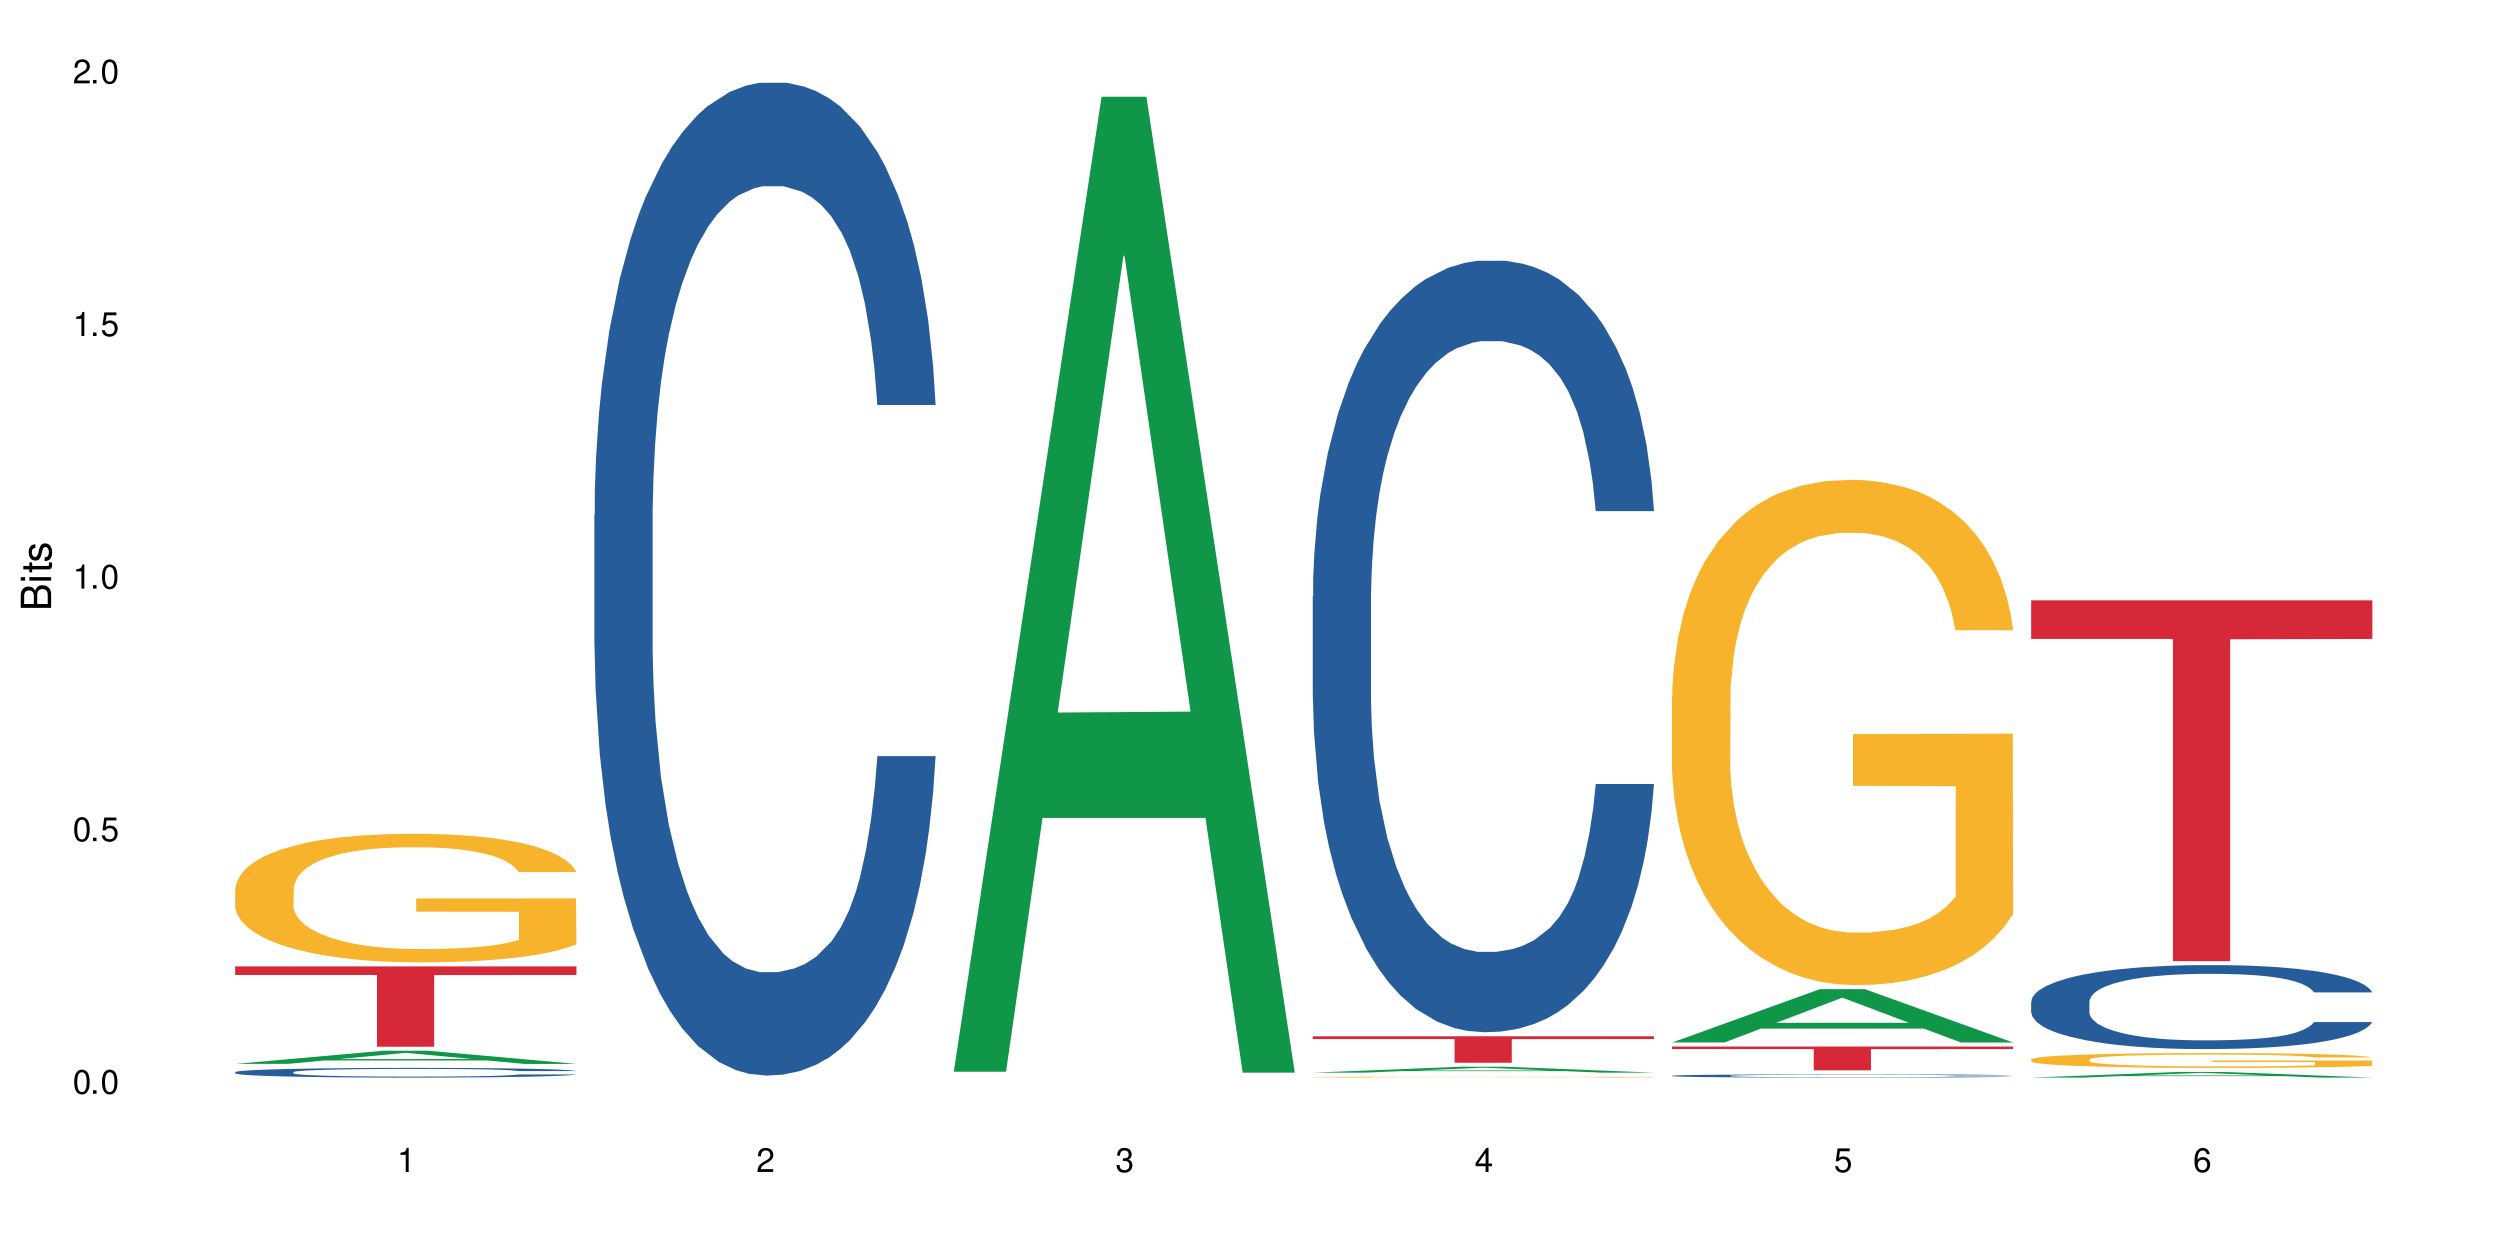
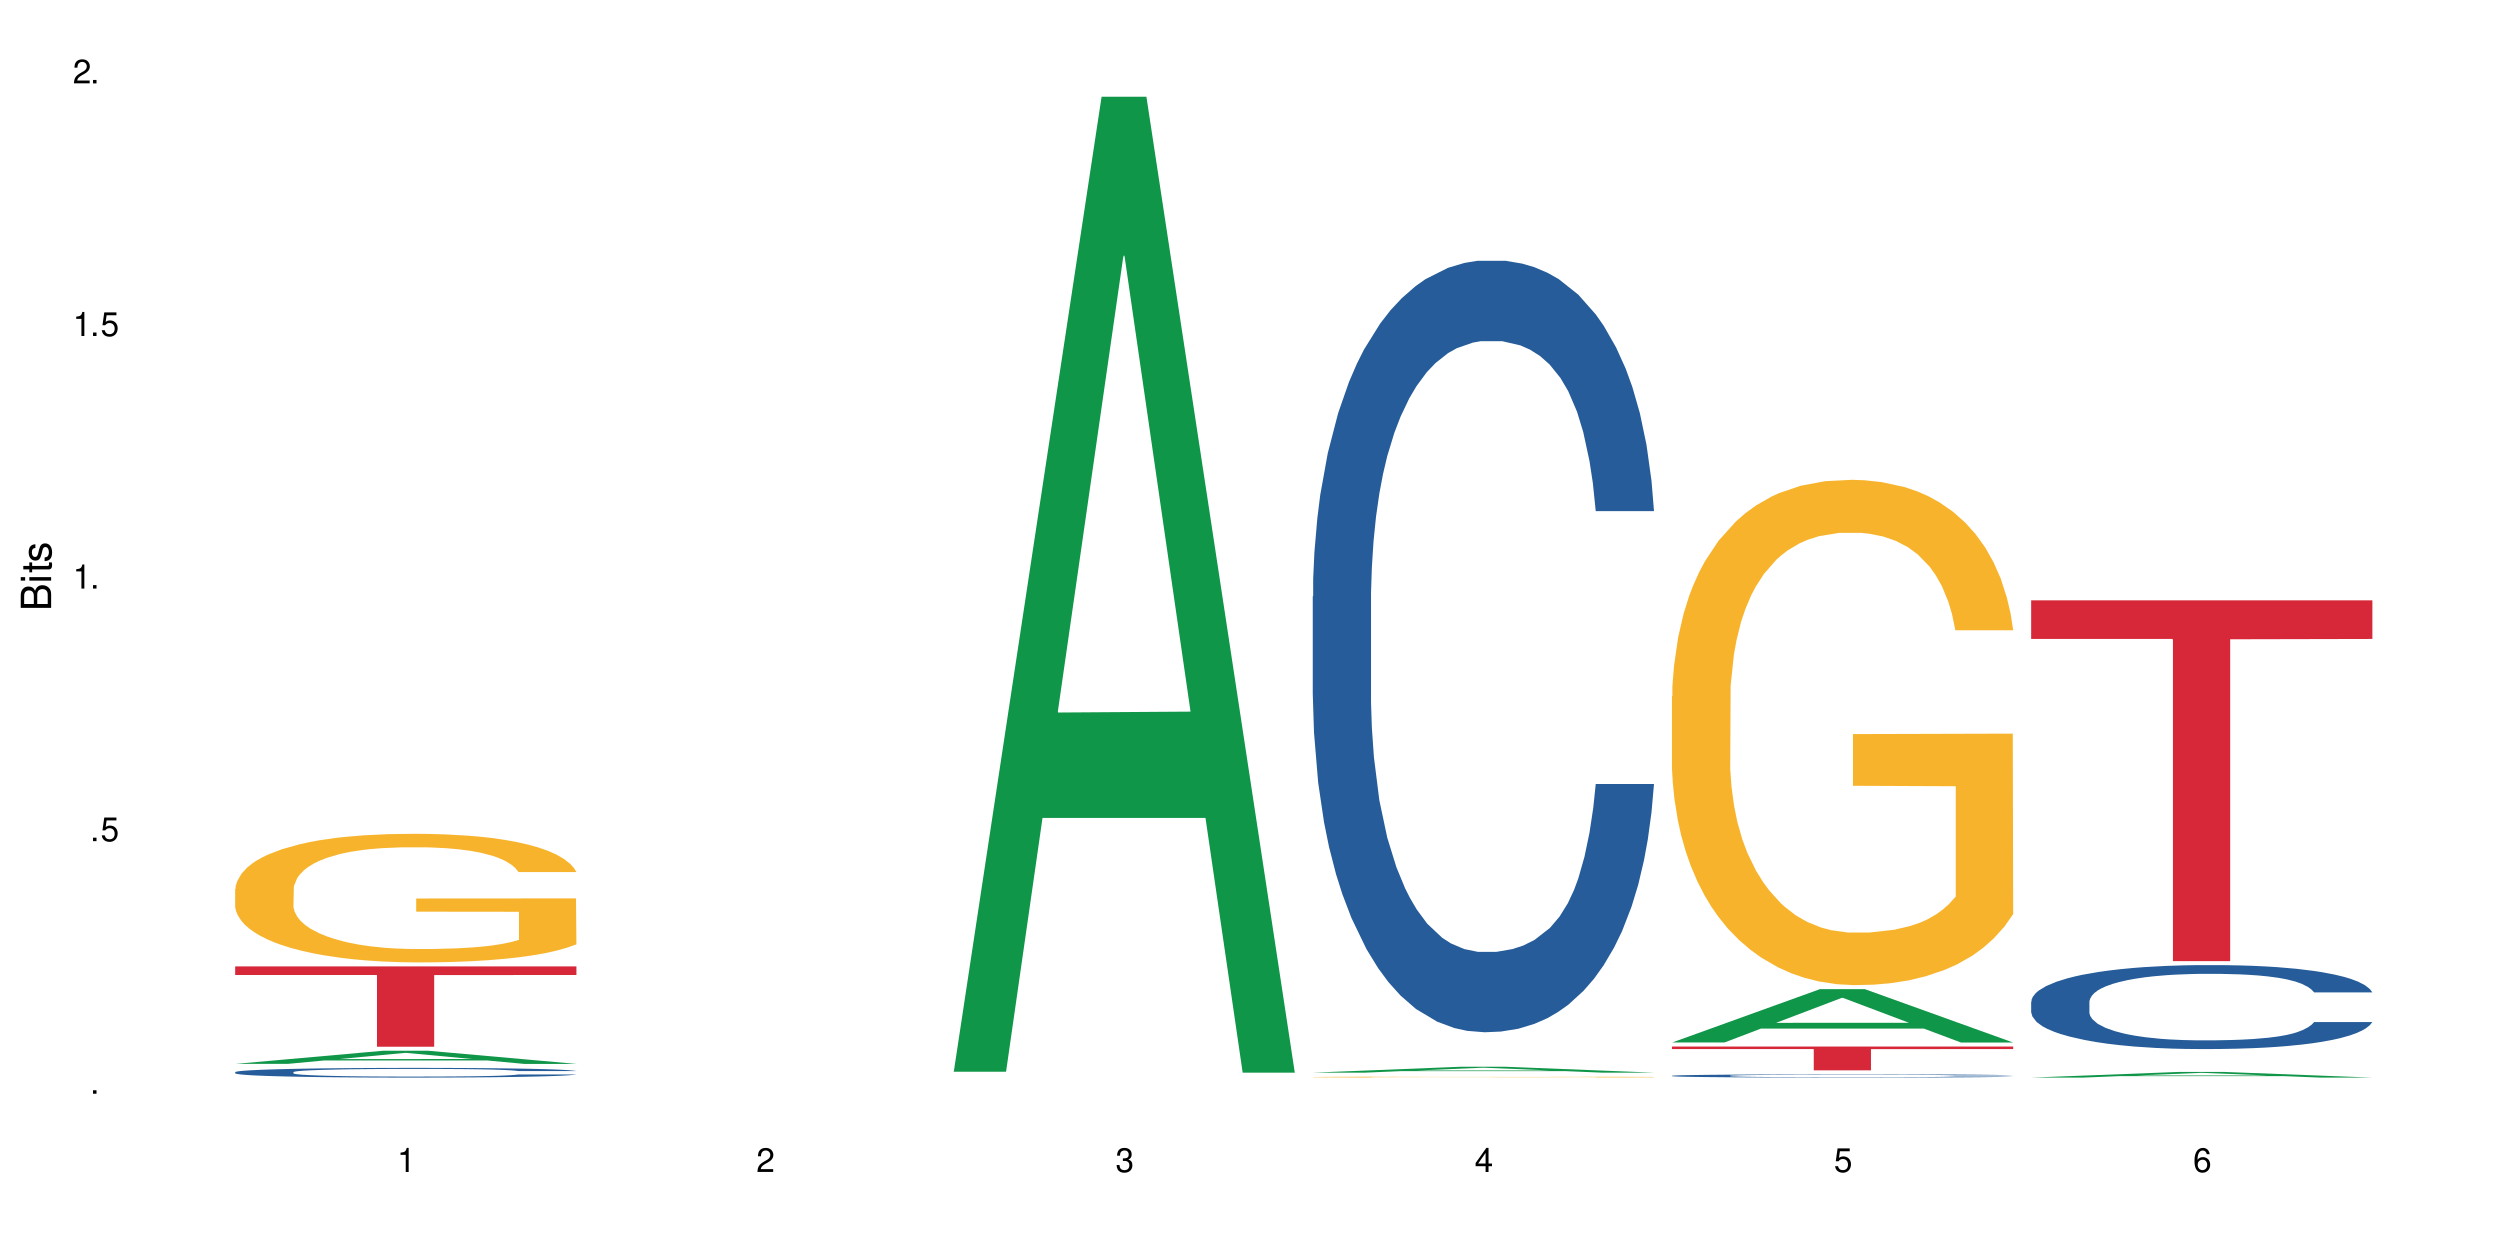
<svg xmlns="http://www.w3.org/2000/svg" xmlns:xlink="http://www.w3.org/1999/xlink" width="720" height="360" viewBox="0 0 720 360">
  <defs>
    <g>
      <g id="glyph-0-0">
</g>
      <g id="glyph-0-1">
-         <path d="M 2.641 -6.938 C 2 -6.938 1.422 -6.656 1.078 -6.172 C 0.641 -5.562 0.406 -4.641 0.406 -3.359 C 0.406 -1.016 1.188 0.219 2.641 0.219 C 4.078 0.219 4.859 -1.016 4.859 -3.297 C 4.859 -4.641 4.656 -5.547 4.203 -6.172 C 3.844 -6.656 3.281 -6.938 2.641 -6.938 Z M 2.641 -6.188 C 3.547 -6.188 4 -5.25 4 -3.375 C 4 -1.406 3.562 -0.484 2.625 -0.484 C 1.734 -0.484 1.281 -1.438 1.281 -3.344 C 1.281 -5.25 1.734 -6.188 2.641 -6.188 Z M 2.641 -6.188 " />
-       </g>
+         </g>
      <g id="glyph-0-2">
        <path d="M 1.828 -1 L 0.828 -1 L 0.828 0 L 1.828 0 Z M 1.828 -1 " />
      </g>
      <g id="glyph-0-3">
        <path d="M 4.562 -6.797 L 1.062 -6.797 L 0.547 -3.094 L 1.328 -3.094 C 1.719 -3.562 2.047 -3.734 2.578 -3.734 C 3.484 -3.734 4.062 -3.109 4.062 -2.094 C 4.062 -1.125 3.484 -0.531 2.578 -0.531 C 1.828 -0.531 1.375 -0.906 1.188 -1.672 L 0.328 -1.672 C 0.453 -1.109 0.547 -0.844 0.75 -0.594 C 1.125 -0.078 1.828 0.219 2.594 0.219 C 3.969 0.219 4.922 -0.781 4.922 -2.219 C 4.922 -3.562 4.031 -4.484 2.719 -4.484 C 2.25 -4.484 1.859 -4.359 1.469 -4.062 L 1.734 -5.969 L 4.562 -5.969 Z M 4.562 -6.797 " />
      </g>
      <g id="glyph-0-4">
        <path d="M 2.484 -4.938 L 2.484 0 L 3.328 0 L 3.328 -6.938 L 2.766 -6.938 C 2.469 -5.875 2.281 -5.734 0.984 -5.562 L 0.984 -4.938 Z M 2.484 -4.938 " />
      </g>
      <g id="glyph-0-5">
        <path d="M 4.859 -0.828 L 1.281 -0.828 C 1.359 -1.406 1.672 -1.781 2.5 -2.281 L 3.469 -2.828 C 4.406 -3.344 4.906 -4.062 4.906 -4.906 C 4.906 -5.484 4.672 -6.031 4.266 -6.406 C 3.859 -6.766 3.375 -6.938 2.719 -6.938 C 1.859 -6.938 1.219 -6.625 0.844 -6.031 C 0.609 -5.672 0.5 -5.234 0.484 -4.531 L 1.328 -4.531 C 1.359 -5.016 1.406 -5.281 1.531 -5.516 C 1.75 -5.938 2.188 -6.203 2.703 -6.203 C 3.469 -6.203 4.031 -5.641 4.031 -4.891 C 4.031 -4.344 3.719 -3.859 3.125 -3.516 L 2.234 -3 C 0.812 -2.172 0.406 -1.531 0.328 -0.016 L 4.859 -0.016 Z M 4.859 -0.828 " />
      </g>
      <g id="glyph-0-6">
        <path d="M 2.125 -3.188 L 2.578 -3.188 C 3.5 -3.188 3.984 -2.766 3.984 -1.922 C 3.984 -1.062 3.469 -0.531 2.594 -0.531 C 1.656 -0.531 1.203 -1 1.156 -2.016 L 0.312 -2.016 C 0.344 -1.453 0.438 -1.094 0.609 -0.781 C 0.953 -0.109 1.625 0.219 2.547 0.219 C 3.953 0.219 4.859 -0.625 4.859 -1.938 C 4.859 -2.828 4.516 -3.297 3.703 -3.594 C 4.344 -3.844 4.656 -4.328 4.656 -5.031 C 4.656 -6.219 3.875 -6.938 2.578 -6.938 C 1.203 -6.938 0.484 -6.172 0.453 -4.703 L 1.297 -4.703 C 1.312 -5.125 1.344 -5.359 1.453 -5.578 C 1.641 -5.969 2.062 -6.203 2.594 -6.203 C 3.344 -6.203 3.797 -5.75 3.797 -5 C 3.797 -4.516 3.609 -4.219 3.25 -4.047 C 3.016 -3.953 2.703 -3.922 2.125 -3.906 Z M 2.125 -3.188 " />
      </g>
      <g id="glyph-0-7">
        <path d="M 3.141 -1.672 L 3.141 0 L 3.984 0 L 3.984 -1.672 L 4.984 -1.672 L 4.984 -2.438 L 3.984 -2.438 L 3.984 -6.938 L 3.359 -6.938 L 0.266 -2.578 L 0.266 -1.672 Z M 3.141 -2.438 L 1 -2.438 L 3.141 -5.5 Z M 3.141 -2.438 " />
      </g>
      <g id="glyph-0-8">
        <path d="M 4.781 -5.125 C 4.609 -6.266 3.891 -6.938 2.844 -6.938 C 2.094 -6.938 1.422 -6.578 1.031 -5.953 C 0.594 -5.266 0.406 -4.422 0.406 -3.172 C 0.406 -2 0.578 -1.25 0.984 -0.641 C 1.359 -0.078 1.953 0.219 2.703 0.219 C 3.984 0.219 4.922 -0.75 4.922 -2.094 C 4.922 -3.375 4.062 -4.281 2.844 -4.281 C 2.172 -4.281 1.641 -4.031 1.281 -3.516 C 1.281 -5.234 1.828 -6.188 2.797 -6.188 C 3.391 -6.188 3.797 -5.797 3.938 -5.125 Z M 2.734 -3.531 C 3.547 -3.531 4.062 -2.953 4.062 -2.031 C 4.062 -1.156 3.484 -0.531 2.703 -0.531 C 1.922 -0.531 1.328 -1.188 1.328 -2.078 C 1.328 -2.938 1.906 -3.531 2.734 -3.531 Z M 2.734 -3.531 " />
      </g>
      <g id="glyph-1-0">
</g>
      <g id="glyph-1-1">
        <path d="M 0 -0.953 L 0 -4.891 C 0 -5.719 -0.234 -6.344 -0.734 -6.797 C -1.188 -7.234 -1.812 -7.469 -2.5 -7.469 C -3.547 -7.469 -4.188 -7 -4.625 -5.875 C -4.984 -6.688 -5.625 -7.094 -6.531 -7.094 C -7.172 -7.094 -7.734 -6.859 -8.141 -6.391 C -8.562 -5.922 -8.75 -5.344 -8.75 -4.5 L -8.75 -0.953 Z M -4.984 -2.062 L -7.766 -2.062 L -7.766 -4.219 C -7.766 -4.844 -7.688 -5.203 -7.453 -5.5 C -7.219 -5.812 -6.859 -5.969 -6.375 -5.969 C -5.891 -5.969 -5.531 -5.812 -5.297 -5.5 C -5.062 -5.203 -4.984 -4.844 -4.984 -4.219 Z M -0.984 -2.062 L -4 -2.062 L -4 -4.781 C -4 -5.766 -3.438 -6.359 -2.484 -6.359 C -1.547 -6.359 -0.984 -5.766 -0.984 -4.781 Z M -0.984 -2.062 " />
      </g>
      <g id="glyph-1-2">
        <path d="M -6.281 -1.797 L -6.281 -0.797 L 0 -0.797 L 0 -1.797 Z M -8.75 -1.797 L -8.75 -0.797 L -7.484 -0.797 L -7.484 -1.797 Z M -8.75 -1.797 " />
      </g>
      <g id="glyph-1-3">
        <path d="M -6.281 -3.047 L -6.281 -2.016 L -8.016 -2.016 L -8.016 -1.016 L -6.281 -1.016 L -6.281 -0.172 L -5.469 -0.172 L -5.469 -1.016 L -0.719 -1.016 C -0.078 -1.016 0.281 -1.453 0.281 -2.234 C 0.281 -2.5 0.25 -2.719 0.188 -3.047 L -0.641 -3.047 C -0.609 -2.906 -0.594 -2.766 -0.594 -2.562 C -0.594 -2.141 -0.719 -2.016 -1.156 -2.016 L -5.469 -2.016 L -5.469 -3.047 Z M -6.281 -3.047 " />
      </g>
      <g id="glyph-1-4">
        <path d="M -4.531 -5.25 C -5.766 -5.25 -6.469 -4.422 -6.469 -2.969 C -6.469 -1.516 -5.719 -0.562 -4.547 -0.562 C -3.562 -0.562 -3.094 -1.062 -2.734 -2.562 L -2.516 -3.484 C -2.344 -4.188 -2.094 -4.469 -1.641 -4.469 C -1.047 -4.469 -0.641 -3.875 -0.641 -3 C -0.641 -2.453 -0.797 -2 -1.062 -1.75 C -1.25 -1.594 -1.422 -1.531 -1.875 -1.469 L -1.875 -0.406 C -0.422 -0.453 0.281 -1.266 0.281 -2.922 C 0.281 -4.5 -0.5 -5.516 -1.719 -5.516 C -2.656 -5.516 -3.172 -4.984 -3.469 -3.734 L -3.703 -2.766 C -3.891 -1.953 -4.156 -1.609 -4.594 -1.609 C -5.188 -1.609 -5.547 -2.125 -5.547 -2.938 C -5.547 -3.75 -5.203 -4.172 -4.531 -4.203 Z M -4.531 -5.25 " />
      </g>
    </g>
  </defs>
-   <rect x="-72" y="-36" width="864" height="432" fill="rgb(100%, 100%, 100%)" fill-opacity="1" />
  <path fill-rule="nonzero" fill="rgb(6.275%, 58.824%, 28.235%)" fill-opacity="1" d="M 67.73 306.402 L 67.836 306.398 L 110.359 302.613 L 123.273 302.613 L 166.008 306.406 L 150.992 306.406 L 140.281 305.414 L 93.352 305.414 L 82.852 306.402 L 67.73 306.402 L 97.863 305.004 L 135.977 305 L 116.973 303.23 L 116.766 303.227 L 116.555 303.238 L 97.758 305 L 97.863 305.004 Z M 67.73 306.402 " />
  <path fill-rule="nonzero" fill="rgb(14.51%, 36.078%, 60%)" fill-opacity="1" d="M 67.73 308.77 L 67.852 308.766 L 67.852 308.707 L 68.211 308.609 L 69.051 308.488 L 69.887 308.402 L 72.047 308.25 L 75.043 308.105 L 78.156 307.996 L 80.434 307.93 L 82.473 307.879 L 87.145 307.781 L 90.145 307.734 L 93.379 307.691 L 97.332 307.648 L 100.211 307.621 L 106.684 307.582 L 111.477 307.562 L 115.191 307.555 L 123.223 307.555 L 128.016 307.566 L 131.492 307.578 L 135.324 307.598 L 138.562 307.621 L 144.195 307.68 L 149.227 307.75 L 151.504 307.789 L 155.102 307.871 L 157.855 307.945 L 159.773 308.012 L 161.934 308.105 L 163.848 308.223 L 165.289 308.352 L 166.008 308.461 L 149.227 308.461 L 148.391 308.359 L 147.43 308.281 L 145.633 308.176 L 143.836 308.102 L 141.316 308.027 L 139.039 307.98 L 135.926 307.93 L 133.168 307.898 L 130.293 307.879 L 127.535 307.863 L 122.262 307.848 L 116.148 307.848 L 113.871 307.852 L 109.199 307.871 L 106.684 307.891 L 103.086 307.926 L 100.57 307.957 L 97.574 308.008 L 95.535 308.055 L 93.02 308.121 L 91.223 308.18 L 89.184 308.262 L 87.984 308.324 L 86.906 308.398 L 85.949 308.48 L 85.23 308.57 L 84.75 308.664 L 84.508 308.758 L 84.508 309.152 L 84.75 309.242 L 85.348 309.352 L 86.906 309.508 L 89.184 309.641 L 91.82 309.75 L 94.336 309.824 L 95.777 309.859 L 97.691 309.902 L 100.688 309.953 L 105.004 310.004 L 107.52 310.023 L 111.355 310.043 L 115.312 310.055 L 120.586 310.055 L 125.258 310.043 L 128.375 310.031 L 131.609 310.012 L 136.043 309.969 L 138.801 309.926 L 141.199 309.879 L 142.996 309.832 L 144.195 309.789 L 145.992 309.711 L 147.43 309.625 L 148.508 309.535 L 149.227 309.449 L 166.008 309.449 L 165.289 309.551 L 164.207 309.648 L 163.129 309.723 L 161.453 309.812 L 159.535 309.891 L 156.777 309.98 L 154.5 310.039 L 151.504 310.102 L 148.75 310.152 L 145.754 310.195 L 141.316 310.246 L 138.441 310.273 L 135.324 310.293 L 131.609 310.316 L 126.938 310.332 L 121.902 310.344 L 117.227 310.348 L 112.195 310.34 L 108.48 310.332 L 103.566 310.309 L 97.453 310.262 L 93.02 310.215 L 89.543 310.164 L 86.547 310.113 L 83.191 310.043 L 78.875 309.934 L 76.238 309.848 L 74.441 309.773 L 72.406 309.676 L 70.969 309.586 L 69.289 309.441 L 68.09 309.262 L 67.73 309.121 Z M 67.73 308.77 " />
  <path fill-rule="nonzero" fill="rgb(96.863%, 70.196%, 16.863%)" fill-opacity="1" d="M 67.73 255.996 L 67.852 255.965 L 67.852 255.289 L 68.332 253.766 L 69.527 251.668 L 71.086 249.941 L 72.766 248.59 L 73.844 247.879 L 75.641 246.863 L 77.199 246.121 L 81.152 244.598 L 86.188 243.18 L 88.945 242.57 L 92.059 241.992 L 96.496 241.352 L 98.531 241.113 L 104.766 240.574 L 111.836 240.234 L 119.625 240.133 L 123.223 240.168 L 128.133 240.301 L 134.848 240.676 L 138.68 241.012 L 141.676 241.352 L 144.793 241.793 L 148.629 242.469 L 152.223 243.281 L 155.102 244.09 L 157.977 245.105 L 160.375 246.188 L 162.41 247.371 L 164.207 248.793 L 165.289 249.977 L 166.008 251.16 L 149.348 251.16 L 148.391 249.977 L 147.309 249.062 L 145.512 247.945 L 143.715 247.137 L 141.918 246.492 L 138.562 245.613 L 135.684 245.07 L 132.09 244.598 L 128.613 244.293 L 124.66 244.09 L 122.262 244.023 L 115.91 244.023 L 110.156 244.262 L 106.801 244.531 L 104.406 244.801 L 101.047 245.309 L 99.012 245.715 L 97.812 245.984 L 94.219 247.035 L 91.82 247.98 L 90.504 248.625 L 88.824 249.637 L 87.625 250.551 L 86.309 251.906 L 85.59 252.918 L 84.629 255.219 L 84.508 261.309 L 84.871 262.594 L 85.59 263.98 L 86.547 265.199 L 87.984 266.484 L 89.422 267.465 L 91.941 268.785 L 94.098 269.664 L 95.777 270.238 L 99.012 271.152 L 100.328 271.457 L 103.445 272.066 L 106.684 272.539 L 110.637 272.945 L 113.633 273.148 L 118.426 273.316 L 124.539 273.316 L 131.73 273.113 L 136.285 272.844 L 139.398 272.57 L 141.438 272.336 L 143.953 271.965 L 145.754 271.625 L 147.43 271.254 L 149.469 270.676 L 149.469 262.594 L 119.863 262.559 L 119.863 258.77 L 165.887 258.738 L 166.008 271.965 L 163.488 272.875 L 160.375 273.754 L 157.379 274.434 L 154.262 275.008 L 149.828 275.648 L 146.23 276.055 L 140.719 276.531 L 135.684 276.832 L 130.41 277.035 L 125.738 277.137 L 120.223 277.172 L 115.312 277.105 L 110.039 276.902 L 105.844 276.633 L 102.008 276.293 L 98.172 275.852 L 93.379 275.145 L 90.262 274.566 L 87.027 273.855 L 83.789 273.012 L 80.914 272.098 L 78.996 271.387 L 77.078 270.578 L 75.043 269.562 L 73.125 268.41 L 71.688 267.363 L 70.367 266.18 L 69.41 265.062 L 68.449 263.539 L 67.969 262.324 L 67.73 261.273 Z M 67.73 255.996 " />
  <path fill-rule="nonzero" fill="rgb(83.922%, 15.686%, 22.353%)" fill-opacity="1" d="M 67.73 278.324 L 166.008 278.324 L 166.008 280.801 L 125.047 280.82 L 125.047 301.461 L 108.57 301.461 L 108.57 280.844 L 108.332 280.801 L 67.73 280.801 Z M 67.73 278.324 " />
-   <path fill-rule="nonzero" fill="rgb(14.51%, 36.078%, 60%)" fill-opacity="1" d="M 171.18 148.258 L 171.297 147.996 L 171.297 141.723 L 171.66 131.793 L 172.496 119.246 L 173.336 110.625 L 175.492 95.203 L 178.488 80.309 L 181.605 68.809 L 183.883 62.012 L 185.922 56.785 L 190.594 47.117 L 193.59 42.152 L 196.828 37.707 L 200.781 33.266 L 203.656 30.652 L 210.129 26.469 L 214.922 24.641 L 218.641 23.855 L 226.668 23.855 L 231.461 24.902 L 234.938 26.207 L 238.773 28.301 L 242.008 30.652 L 247.641 36.402 L 252.676 43.719 L 254.953 47.902 L 258.547 56.004 L 261.305 63.844 L 263.223 70.637 L 265.379 80.309 L 267.297 92.066 L 268.734 105.395 L 269.453 116.633 L 252.676 116.633 L 251.836 106.18 L 250.879 98.078 L 249.082 87.363 L 247.281 79.785 L 244.766 72.207 L 242.488 67.238 L 239.371 62.273 L 236.617 59.137 L 233.738 56.785 L 230.984 55.219 L 225.711 53.648 L 219.598 53.648 L 217.32 54.172 L 212.645 56.262 L 210.129 58.094 L 206.535 61.75 L 204.016 65.148 L 201.02 70.375 L 198.984 74.82 L 196.469 81.613 L 194.668 87.625 L 192.633 96.25 L 191.434 102.781 L 190.355 110.102 L 189.395 118.727 L 188.676 127.871 L 188.199 137.543 L 187.957 146.949 L 187.957 187.457 L 188.199 196.867 L 188.797 207.844 L 190.355 223.785 L 192.633 237.637 L 195.27 248.613 L 197.785 256.453 L 199.223 260.113 L 201.141 264.293 L 204.137 269.52 L 208.453 274.746 L 210.969 276.84 L 214.805 278.93 L 218.758 279.977 L 224.031 279.977 L 228.707 278.93 L 231.82 277.621 L 235.059 275.531 L 239.492 271.09 L 242.25 266.906 L 244.645 261.941 L 246.445 256.977 L 247.641 252.797 L 249.441 244.691 L 250.879 235.809 L 251.957 226.66 L 252.676 217.773 L 269.453 217.773 L 268.734 228.23 L 267.656 238.422 L 266.578 246 L 264.898 255.148 L 262.984 263.25 L 260.227 272.395 L 257.949 278.406 L 254.953 284.941 L 252.195 289.906 L 249.199 294.348 L 244.766 299.574 L 241.891 302.188 L 238.773 304.543 L 235.059 306.633 L 230.383 308.461 L 225.352 309.508 L 220.676 309.77 L 215.645 309.246 L 211.926 308.199 L 207.012 305.848 L 200.902 301.145 L 196.469 296.18 L 192.992 291.211 L 189.996 285.984 L 186.641 278.93 L 182.324 267.43 L 179.688 258.543 L 177.891 251.227 L 175.852 241.035 L 174.414 231.887 L 172.738 217.254 L 171.539 198.695 L 171.18 184.324 Z M 171.18 148.258 " />
  <path fill-rule="nonzero" fill="rgb(6.275%, 58.824%, 28.235%)" fill-opacity="1" d="M 274.629 308.656 L 274.73 308.395 L 317.254 27.863 L 330.168 27.863 L 372.902 308.922 L 357.887 308.922 L 347.18 235.559 L 300.246 235.559 L 289.746 308.656 L 274.629 308.656 L 304.762 205.207 L 342.875 204.945 L 323.871 73.785 L 323.66 73.52 L 323.449 74.312 L 304.656 204.945 L 304.762 205.207 Z M 274.629 308.656 " />
  <path fill-rule="nonzero" fill="rgb(6.275%, 58.824%, 28.235%)" fill-opacity="1" d="M 378.074 308.922 L 378.18 308.918 L 420.703 307.223 L 433.617 307.223 L 476.352 308.922 L 461.336 308.922 L 450.625 308.48 L 403.695 308.48 L 393.195 308.922 L 378.074 308.922 L 408.207 308.297 L 446.32 308.293 L 427.316 307.5 L 427.109 307.5 L 426.898 307.504 L 408.105 308.293 L 408.207 308.297 Z M 378.074 308.922 " />
  <path fill-rule="nonzero" fill="rgb(14.51%, 36.078%, 60%)" fill-opacity="1" d="M 378.074 171.777 L 378.195 171.574 L 378.195 166.699 L 378.555 158.98 L 379.395 149.234 L 380.23 142.531 L 382.391 130.547 L 385.387 118.973 L 388.5 110.035 L 390.777 104.754 L 392.816 100.691 L 397.492 93.18 L 400.488 89.32 L 403.723 85.867 L 407.676 82.414 L 410.555 80.383 L 417.027 77.133 L 421.82 75.711 L 425.535 75.102 L 433.566 75.102 L 438.359 75.914 L 441.836 76.93 L 445.668 78.555 L 448.906 80.383 L 454.539 84.852 L 459.57 90.539 L 461.848 93.789 L 465.445 100.086 L 468.199 106.176 L 470.117 111.457 L 472.277 118.973 L 474.191 128.113 L 475.633 138.469 L 476.352 147.203 L 459.57 147.203 L 458.734 139.078 L 457.773 132.781 L 455.977 124.457 L 454.18 118.566 L 451.66 112.676 L 449.383 108.816 L 446.27 104.957 L 443.512 102.52 L 440.637 100.691 L 437.879 99.477 L 432.605 98.258 L 426.492 98.258 L 424.215 98.664 L 419.543 100.289 L 417.027 101.707 L 413.43 104.551 L 410.914 107.191 L 407.918 111.254 L 405.879 114.707 L 403.363 119.988 L 401.566 124.66 L 399.527 131.359 L 398.328 136.438 L 397.25 142.125 L 396.293 148.828 L 395.574 155.938 L 395.094 163.449 L 394.855 170.762 L 394.855 202.242 L 395.094 209.555 L 395.691 218.082 L 397.25 230.473 L 399.527 241.238 L 402.164 249.766 L 404.68 255.859 L 406.121 258.703 L 408.035 261.953 L 411.035 266.016 L 415.348 270.078 L 417.863 271.703 L 421.699 273.328 L 425.656 274.141 L 430.93 274.141 L 435.602 273.328 L 438.719 272.312 L 441.953 270.688 L 446.387 267.234 L 449.145 263.984 L 451.543 260.125 L 453.34 256.266 L 454.539 253.016 L 456.336 246.719 L 457.773 239.816 L 458.852 232.707 L 459.57 225.801 L 476.352 225.801 L 475.633 233.926 L 474.555 241.848 L 473.473 247.734 L 471.797 254.844 L 469.879 261.141 L 467.121 268.25 L 464.844 272.922 L 461.848 277.996 L 459.094 281.855 L 456.098 285.309 L 451.66 289.371 L 448.785 291.402 L 445.668 293.23 L 441.953 294.855 L 437.281 296.277 L 432.246 297.09 L 427.574 297.293 L 422.539 296.887 L 418.824 296.074 L 413.91 294.246 L 407.797 290.59 L 403.363 286.73 L 399.887 282.871 L 396.891 278.809 L 393.535 273.328 L 389.223 264.391 L 386.586 257.484 L 384.785 251.797 L 382.75 243.879 L 381.312 236.77 L 379.633 225.395 L 378.434 210.977 L 378.074 199.805 Z M 378.074 171.777 " />
  <path fill-rule="nonzero" fill="rgb(96.863%, 70.196%, 16.863%)" fill-opacity="1" d="M 378.074 310.188 L 378.195 310.188 L 378.195 310.184 L 378.676 310.172 L 379.871 310.156 L 381.43 310.145 L 383.109 310.133 L 384.188 310.129 L 385.984 310.121 L 387.543 310.117 L 391.496 310.105 L 396.531 310.094 L 399.289 310.09 L 402.402 310.086 L 406.84 310.082 L 408.875 310.078 L 415.109 310.074 L 422.18 310.074 L 429.969 310.07 L 433.566 310.074 L 438.48 310.074 L 445.191 310.078 L 449.023 310.078 L 452.02 310.082 L 455.137 310.086 L 458.973 310.09 L 462.566 310.094 L 465.445 310.102 L 468.32 310.109 L 470.719 310.117 L 472.754 310.125 L 474.555 310.137 L 475.633 310.145 L 476.352 310.152 L 459.691 310.152 L 458.734 310.145 L 457.652 310.137 L 455.855 310.129 L 452.262 310.121 L 448.906 310.113 L 446.027 310.109 L 442.434 310.105 L 438.957 310.102 L 420.5 310.102 L 417.145 310.105 L 414.75 310.105 L 411.395 310.109 L 409.355 310.113 L 408.156 310.117 L 404.562 310.125 L 402.164 310.129 L 400.848 310.137 L 399.168 310.141 L 397.969 310.148 L 396.652 310.16 L 395.934 310.168 L 394.973 310.184 L 394.855 310.23 L 395.215 310.238 L 395.934 310.25 L 396.891 310.258 L 399.766 310.273 L 402.285 310.285 L 404.441 310.289 L 406.121 310.293 L 409.355 310.301 L 410.672 310.305 L 413.789 310.309 L 417.027 310.312 L 420.98 310.316 L 442.074 310.316 L 446.629 310.312 L 449.746 310.312 L 451.781 310.309 L 454.297 310.309 L 456.098 310.305 L 457.773 310.301 L 459.812 310.297 L 459.812 310.238 L 430.211 310.238 L 430.211 310.211 L 476.23 310.211 L 476.352 310.309 L 473.832 310.312 L 470.719 310.32 L 467.723 310.324 L 464.605 310.328 L 460.172 310.336 L 456.574 310.336 L 451.062 310.34 L 446.027 310.344 L 436.082 310.344 L 430.57 310.348 L 425.656 310.344 L 420.383 310.344 L 416.188 310.34 L 412.352 310.34 L 408.516 310.336 L 403.723 310.332 L 400.605 310.328 L 397.371 310.32 L 394.133 310.316 L 391.258 310.309 L 389.34 310.305 L 387.422 310.297 L 385.387 310.289 L 383.469 310.281 L 382.031 310.273 L 380.711 310.266 L 379.754 310.258 L 378.793 310.246 L 378.316 310.234 L 378.074 310.227 Z M 378.074 310.188 " />
-   <path fill-rule="nonzero" fill="rgb(83.922%, 15.686%, 22.353%)" fill-opacity="1" d="M 378.074 298.441 L 476.352 298.441 L 476.352 299.258 L 435.391 299.266 L 435.391 306.074 L 418.914 306.074 L 418.914 299.273 L 418.676 299.258 L 378.074 299.258 Z M 378.074 298.441 " />
  <path fill-rule="nonzero" fill="rgb(6.275%, 58.824%, 28.235%)" fill-opacity="1" d="M 481.523 300.238 L 481.629 300.223 L 524.152 284.871 L 537.066 284.871 L 579.797 300.254 L 564.785 300.254 L 554.074 296.238 L 507.141 296.238 L 496.641 300.238 L 481.523 300.238 L 511.656 294.578 L 549.77 294.562 L 530.766 287.387 L 530.555 287.371 L 530.348 287.414 L 511.551 294.562 L 511.656 294.578 Z M 481.523 300.238 " />
  <path fill-rule="nonzero" fill="rgb(14.51%, 36.078%, 60%)" fill-opacity="1" d="M 481.523 309.816 L 481.645 309.816 L 481.645 309.793 L 482.004 309.762 L 482.84 309.723 L 483.68 309.691 L 485.836 309.641 L 488.832 309.594 L 491.949 309.555 L 494.227 309.535 L 496.266 309.516 L 500.938 309.484 L 503.934 309.469 L 507.172 309.453 L 511.125 309.438 L 514 309.43 L 520.473 309.418 L 525.27 309.41 L 528.984 309.406 L 537.012 309.406 L 541.809 309.41 L 545.281 309.414 L 549.117 309.422 L 552.352 309.43 L 557.984 309.449 L 563.02 309.473 L 565.297 309.488 L 568.891 309.512 L 571.648 309.539 L 573.566 309.562 L 575.723 309.594 L 577.641 309.633 L 579.078 309.676 L 579.797 309.711 L 563.02 309.711 L 562.18 309.68 L 561.223 309.652 L 559.426 309.617 L 557.625 309.59 L 555.109 309.566 L 552.832 309.551 L 549.715 309.535 L 546.961 309.523 L 544.082 309.516 L 541.328 309.512 L 536.055 309.508 L 527.664 309.508 L 522.992 309.516 L 520.473 309.52 L 516.879 309.531 L 514.363 309.543 L 511.367 309.562 L 509.328 309.574 L 506.812 309.598 L 505.012 309.617 L 502.977 309.645 L 501.777 309.668 L 500.699 309.691 L 499.738 309.719 L 499.02 309.75 L 498.543 309.781 L 498.301 309.812 L 498.301 309.945 L 498.543 309.977 L 499.141 310.012 L 500.699 310.062 L 502.977 310.109 L 505.613 310.145 L 508.129 310.172 L 509.566 310.184 L 511.484 310.195 L 514.48 310.215 L 518.797 310.23 L 521.312 310.238 L 525.148 310.246 L 529.102 310.25 L 534.375 310.25 L 539.051 310.246 L 542.168 310.242 L 545.402 310.234 L 549.836 310.219 L 552.594 310.207 L 554.988 310.188 L 556.789 310.172 L 557.984 310.16 L 559.785 310.133 L 561.223 310.102 L 562.301 310.074 L 563.02 310.043 L 579.797 310.043 L 579.078 310.078 L 578 310.113 L 576.922 310.137 L 575.246 310.168 L 573.328 310.191 L 570.57 310.223 L 568.293 310.242 L 565.297 310.266 L 562.539 310.281 L 559.543 310.297 L 555.109 310.312 L 552.234 310.32 L 549.117 310.328 L 545.402 310.336 L 540.727 310.34 L 535.695 310.344 L 531.02 310.348 L 525.988 310.344 L 522.27 310.34 L 517.359 310.332 L 511.246 310.316 L 506.812 310.301 L 503.336 310.285 L 500.34 310.27 L 496.984 310.246 L 492.668 310.207 L 490.031 310.18 L 488.234 310.152 L 486.195 310.121 L 484.758 310.09 L 483.082 310.043 L 481.883 309.98 L 481.523 309.934 Z M 481.523 309.816 " />
  <path fill-rule="nonzero" fill="rgb(96.863%, 70.196%, 16.863%)" fill-opacity="1" d="M 481.523 200.52 L 481.645 200.387 L 481.645 197.727 L 482.121 191.746 L 483.32 183.504 L 484.879 176.727 L 486.555 171.41 L 487.637 168.617 L 489.434 164.633 L 490.992 161.707 L 494.945 155.727 L 499.98 150.145 L 502.734 147.75 L 505.852 145.492 L 510.285 142.965 L 512.324 142.035 L 518.555 139.91 L 525.629 138.582 L 533.418 138.184 L 537.012 138.316 L 541.926 138.848 L 548.637 140.309 L 552.473 141.637 L 555.469 142.965 L 558.586 144.695 L 562.422 147.352 L 566.016 150.543 L 568.891 153.734 L 571.77 157.719 L 574.164 161.973 L 576.203 166.625 L 578 172.207 L 579.078 176.859 L 579.797 181.512 L 563.141 181.512 L 562.18 176.859 L 561.102 173.27 L 559.305 168.883 L 557.508 165.695 L 555.711 163.168 L 552.352 159.715 L 549.477 157.586 L 545.883 155.727 L 542.406 154.531 L 538.449 153.734 L 536.055 153.465 L 529.703 153.465 L 523.949 154.398 L 520.594 155.461 L 518.195 156.523 L 514.84 158.516 L 512.805 160.113 L 511.605 161.176 L 508.008 165.297 L 505.613 169.02 L 504.293 171.543 L 502.617 175.531 L 501.418 179.117 L 500.098 184.438 L 499.379 188.422 L 498.422 197.461 L 498.301 221.387 L 498.66 226.438 L 499.379 231.887 L 500.34 236.672 L 501.777 241.723 L 503.215 245.574 L 505.73 250.758 L 507.891 254.215 L 509.566 256.477 L 512.805 260.062 L 514.121 261.258 L 517.238 263.652 L 520.473 265.512 L 524.43 267.109 L 527.426 267.906 L 532.219 268.57 L 538.332 268.57 L 545.523 267.773 L 550.078 266.711 L 553.191 265.645 L 555.23 264.715 L 557.746 263.254 L 559.543 261.926 L 561.223 260.461 L 563.258 258.203 L 563.258 226.438 L 533.656 226.305 L 533.656 211.418 L 579.68 211.285 L 579.797 263.254 L 577.281 266.844 L 574.164 270.297 L 571.168 272.957 L 568.055 275.215 L 563.617 277.742 L 560.023 279.336 L 554.512 281.195 L 549.477 282.395 L 544.203 283.191 L 539.531 283.59 L 534.016 283.723 L 529.102 283.457 L 523.828 282.66 L 519.637 281.594 L 515.801 280.266 L 511.965 278.539 L 507.172 275.746 L 504.055 273.488 L 500.82 270.695 L 497.582 267.375 L 494.707 263.785 L 492.789 260.992 L 490.871 257.805 L 488.832 253.816 L 486.918 249.297 L 485.477 245.176 L 484.16 240.523 L 483.199 236.141 L 482.242 230.156 L 481.762 225.371 L 481.523 221.254 Z M 481.523 200.52 " />
  <path fill-rule="nonzero" fill="rgb(83.922%, 15.686%, 22.353%)" fill-opacity="1" d="M 481.523 301.402 L 579.797 301.402 L 579.797 302.137 L 538.84 302.145 L 538.84 308.258 L 522.363 308.258 L 522.363 302.148 L 522.121 302.137 L 481.523 302.137 Z M 481.523 301.402 " />
  <path fill-rule="nonzero" fill="rgb(6.275%, 58.824%, 28.235%)" fill-opacity="1" d="M 584.973 310.344 L 585.074 310.344 L 627.598 308.715 L 640.512 308.715 L 683.246 310.348 L 668.23 310.348 L 657.523 309.918 L 610.59 309.918 L 600.09 310.344 L 584.973 310.344 L 615.105 309.742 L 653.219 309.742 L 634.215 308.98 L 634.004 308.977 L 633.793 308.984 L 615 309.742 L 615.105 309.742 Z M 584.973 310.344 " />
  <path fill-rule="nonzero" fill="rgb(14.51%, 36.078%, 60%)" fill-opacity="1" d="M 584.973 288.477 L 585.09 288.457 L 585.09 287.926 L 585.449 287.086 L 586.289 286.023 L 587.129 285.297 L 589.285 283.992 L 592.281 282.734 L 595.398 281.762 L 597.676 281.188 L 599.711 280.742 L 604.387 279.926 L 607.383 279.508 L 610.617 279.129 L 614.574 278.754 L 617.449 278.535 L 623.922 278.18 L 628.715 278.027 L 632.43 277.961 L 640.461 277.961 L 645.254 278.047 L 648.73 278.156 L 652.566 278.336 L 655.801 278.535 L 661.434 279.02 L 666.469 279.637 L 668.746 279.992 L 672.34 280.676 L 675.098 281.34 L 677.016 281.914 L 679.172 282.734 L 681.09 283.727 L 682.527 284.855 L 683.246 285.805 L 666.469 285.805 L 665.629 284.922 L 664.672 284.234 L 662.871 283.328 L 661.074 282.688 L 658.559 282.047 L 656.281 281.629 L 653.164 281.207 L 650.406 280.941 L 647.531 280.742 L 644.773 280.609 L 639.504 280.477 L 633.391 280.477 L 631.113 280.523 L 626.438 280.699 L 623.922 280.855 L 620.328 281.164 L 617.809 281.449 L 614.812 281.895 L 612.777 282.27 L 610.258 282.844 L 608.461 283.352 L 606.426 284.082 L 605.227 284.633 L 604.148 285.25 L 603.188 285.98 L 602.469 286.754 L 601.988 287.57 L 601.75 288.367 L 601.75 291.793 L 601.988 292.59 L 602.59 293.516 L 604.148 294.863 L 606.426 296.035 L 609.059 296.965 L 611.578 297.629 L 613.016 297.938 L 614.934 298.289 L 617.93 298.73 L 622.242 299.176 L 624.762 299.352 L 628.598 299.527 L 632.551 299.617 L 637.824 299.617 L 642.5 299.527 L 645.613 299.418 L 648.852 299.242 L 653.285 298.863 L 656.043 298.512 L 658.438 298.09 L 660.234 297.672 L 661.434 297.316 L 663.23 296.633 L 664.672 295.883 L 665.75 295.109 L 666.469 294.355 L 683.246 294.355 L 682.527 295.242 L 681.449 296.102 L 680.371 296.742 L 678.691 297.516 L 676.773 298.203 L 674.02 298.977 L 671.742 299.484 L 668.746 300.035 L 665.988 300.457 L 662.992 300.832 L 658.559 301.273 L 655.68 301.496 L 652.566 301.695 L 648.852 301.871 L 644.176 302.023 L 639.141 302.113 L 634.469 302.137 L 629.434 302.09 L 625.719 302.004 L 620.805 301.805 L 614.695 301.406 L 610.258 300.984 L 606.785 300.566 L 603.789 300.125 L 600.43 299.527 L 596.117 298.555 L 593.48 297.805 L 591.684 297.184 L 589.645 296.324 L 588.207 295.551 L 586.527 294.312 L 585.332 292.742 L 584.973 291.527 Z M 584.973 288.477 " />
-   <path fill-rule="nonzero" fill="rgb(96.863%, 70.196%, 16.863%)" fill-opacity="1" d="M 584.973 305.117 L 585.09 305.113 L 585.09 305.035 L 585.57 304.859 L 586.77 304.617 L 588.328 304.418 L 590.004 304.262 L 591.082 304.18 L 592.883 304.062 L 594.438 303.977 L 598.395 303.801 L 603.426 303.637 L 606.184 303.566 L 609.301 303.5 L 613.734 303.426 L 615.773 303.398 L 622.004 303.336 L 629.074 303.297 L 636.867 303.285 L 640.461 303.289 L 645.375 303.305 L 652.086 303.348 L 655.922 303.387 L 658.918 303.426 L 662.035 303.477 L 665.867 303.555 L 669.465 303.648 L 672.34 303.742 L 675.215 303.859 L 677.613 303.984 L 679.652 304.121 L 681.449 304.285 L 682.527 304.422 L 683.246 304.559 L 666.586 304.559 L 665.629 304.422 L 664.551 304.316 L 662.754 304.188 L 660.953 304.094 L 659.156 304.02 L 655.801 303.918 L 652.926 303.855 L 649.328 303.801 L 645.855 303.766 L 641.898 303.742 L 639.504 303.734 L 633.148 303.734 L 627.398 303.762 L 624.043 303.793 L 621.645 303.824 L 618.289 303.883 L 616.25 303.93 L 615.055 303.961 L 611.457 304.082 L 609.059 304.191 L 607.742 304.266 L 606.062 304.383 L 604.867 304.488 L 603.547 304.645 L 602.828 304.762 L 601.871 305.027 L 601.75 305.73 L 602.109 305.879 L 602.828 306.039 L 603.789 306.18 L 605.227 306.328 L 606.664 306.441 L 609.18 306.594 L 611.336 306.695 L 613.016 306.762 L 616.25 306.867 L 617.57 306.902 L 620.688 306.973 L 623.922 307.027 L 627.875 307.074 L 630.871 307.098 L 635.668 307.117 L 641.777 307.117 L 648.969 307.094 L 653.523 307.062 L 656.641 307.031 L 658.676 307.004 L 661.195 306.961 L 662.992 306.922 L 664.672 306.879 L 666.707 306.812 L 666.707 305.879 L 637.105 305.875 L 637.105 305.438 L 683.125 305.434 L 683.246 306.961 L 680.73 307.066 L 677.613 307.168 L 674.617 307.246 L 671.5 307.312 L 667.066 307.387 L 663.473 307.434 L 657.957 307.488 L 652.926 307.523 L 647.652 307.547 L 642.977 307.559 L 637.465 307.562 L 632.551 307.555 L 627.277 307.531 L 623.082 307.5 L 619.246 307.461 L 615.414 307.41 L 610.617 307.328 L 607.504 307.262 L 604.266 307.18 L 601.031 307.082 L 598.156 306.977 L 596.238 306.895 L 594.32 306.801 L 592.281 306.684 L 590.363 306.551 L 588.926 306.43 L 587.609 306.293 L 586.648 306.164 L 585.691 305.988 L 585.211 305.848 L 584.973 305.727 Z M 584.973 305.117 " />
  <path fill-rule="nonzero" fill="rgb(83.922%, 15.686%, 22.353%)" fill-opacity="1" d="M 584.973 172.895 L 683.246 172.895 L 683.246 184.02 L 642.289 184.113 L 642.289 276.809 L 625.809 276.809 L 625.809 184.211 L 625.57 184.02 L 584.973 184.02 Z M 584.973 172.895 " />
  <g fill="rgb(0%, 0%, 0%)" fill-opacity="1">
    <use xlink:href="#glyph-0-1" x="20.965" y="314.993" />
    <use xlink:href="#glyph-0-2" x="25.965" y="314.993" />
    <use xlink:href="#glyph-0-1" x="28.965" y="314.993" />
  </g>
  <g fill="rgb(0%, 0%, 0%)" fill-opacity="1">
    <use xlink:href="#glyph-0-1" x="20.965" y="242.251" />
    <use xlink:href="#glyph-0-2" x="25.965" y="242.251" />
    <use xlink:href="#glyph-0-3" x="28.965" y="242.251" />
  </g>
  <g fill="rgb(0%, 0%, 0%)" fill-opacity="1">
    <use xlink:href="#glyph-0-4" x="20.965" y="169.509" />
    <use xlink:href="#glyph-0-2" x="25.965" y="169.509" />
    <use xlink:href="#glyph-0-1" x="28.965" y="169.509" />
  </g>
  <g fill="rgb(0%, 0%, 0%)" fill-opacity="1">
    <use xlink:href="#glyph-0-4" x="20.965" y="96.767" />
    <use xlink:href="#glyph-0-2" x="25.965" y="96.767" />
    <use xlink:href="#glyph-0-3" x="28.965" y="96.767" />
  </g>
  <g fill="rgb(0%, 0%, 0%)" fill-opacity="1">
    <use xlink:href="#glyph-0-5" x="20.965" y="24.024" />
    <use xlink:href="#glyph-0-2" x="25.965" y="24.024" />
    <use xlink:href="#glyph-0-1" x="28.965" y="24.024" />
  </g>
  <g fill="rgb(0%, 0%, 0%)" fill-opacity="1">
    <use xlink:href="#glyph-0-4" x="114.367" y="337.532" />
  </g>
  <g fill="rgb(0%, 0%, 0%)" fill-opacity="1">
    <use xlink:href="#glyph-0-5" x="217.816" y="337.532" />
  </g>
  <g fill="rgb(0%, 0%, 0%)" fill-opacity="1">
    <use xlink:href="#glyph-0-6" x="321.266" y="337.532" />
  </g>
  <g fill="rgb(0%, 0%, 0%)" fill-opacity="1">
    <use xlink:href="#glyph-0-7" x="424.711" y="337.532" />
  </g>
  <g fill="rgb(0%, 0%, 0%)" fill-opacity="1">
    <use xlink:href="#glyph-0-3" x="528.16" y="337.532" />
  </g>
  <g fill="rgb(0%, 0%, 0%)" fill-opacity="1">
    <use xlink:href="#glyph-0-8" x="631.609" y="337.532" />
  </g>
  <g fill="rgb(0%, 0%, 0%)" fill-opacity="1">
    <use xlink:href="#glyph-1-1" x="14.725" y="176.012" />
    <use xlink:href="#glyph-1-2" x="14.725" y="168.012" />
    <use xlink:href="#glyph-1-3" x="14.725" y="165.012" />
    <use xlink:href="#glyph-1-4" x="14.725" y="162.012" />
  </g>
</svg>